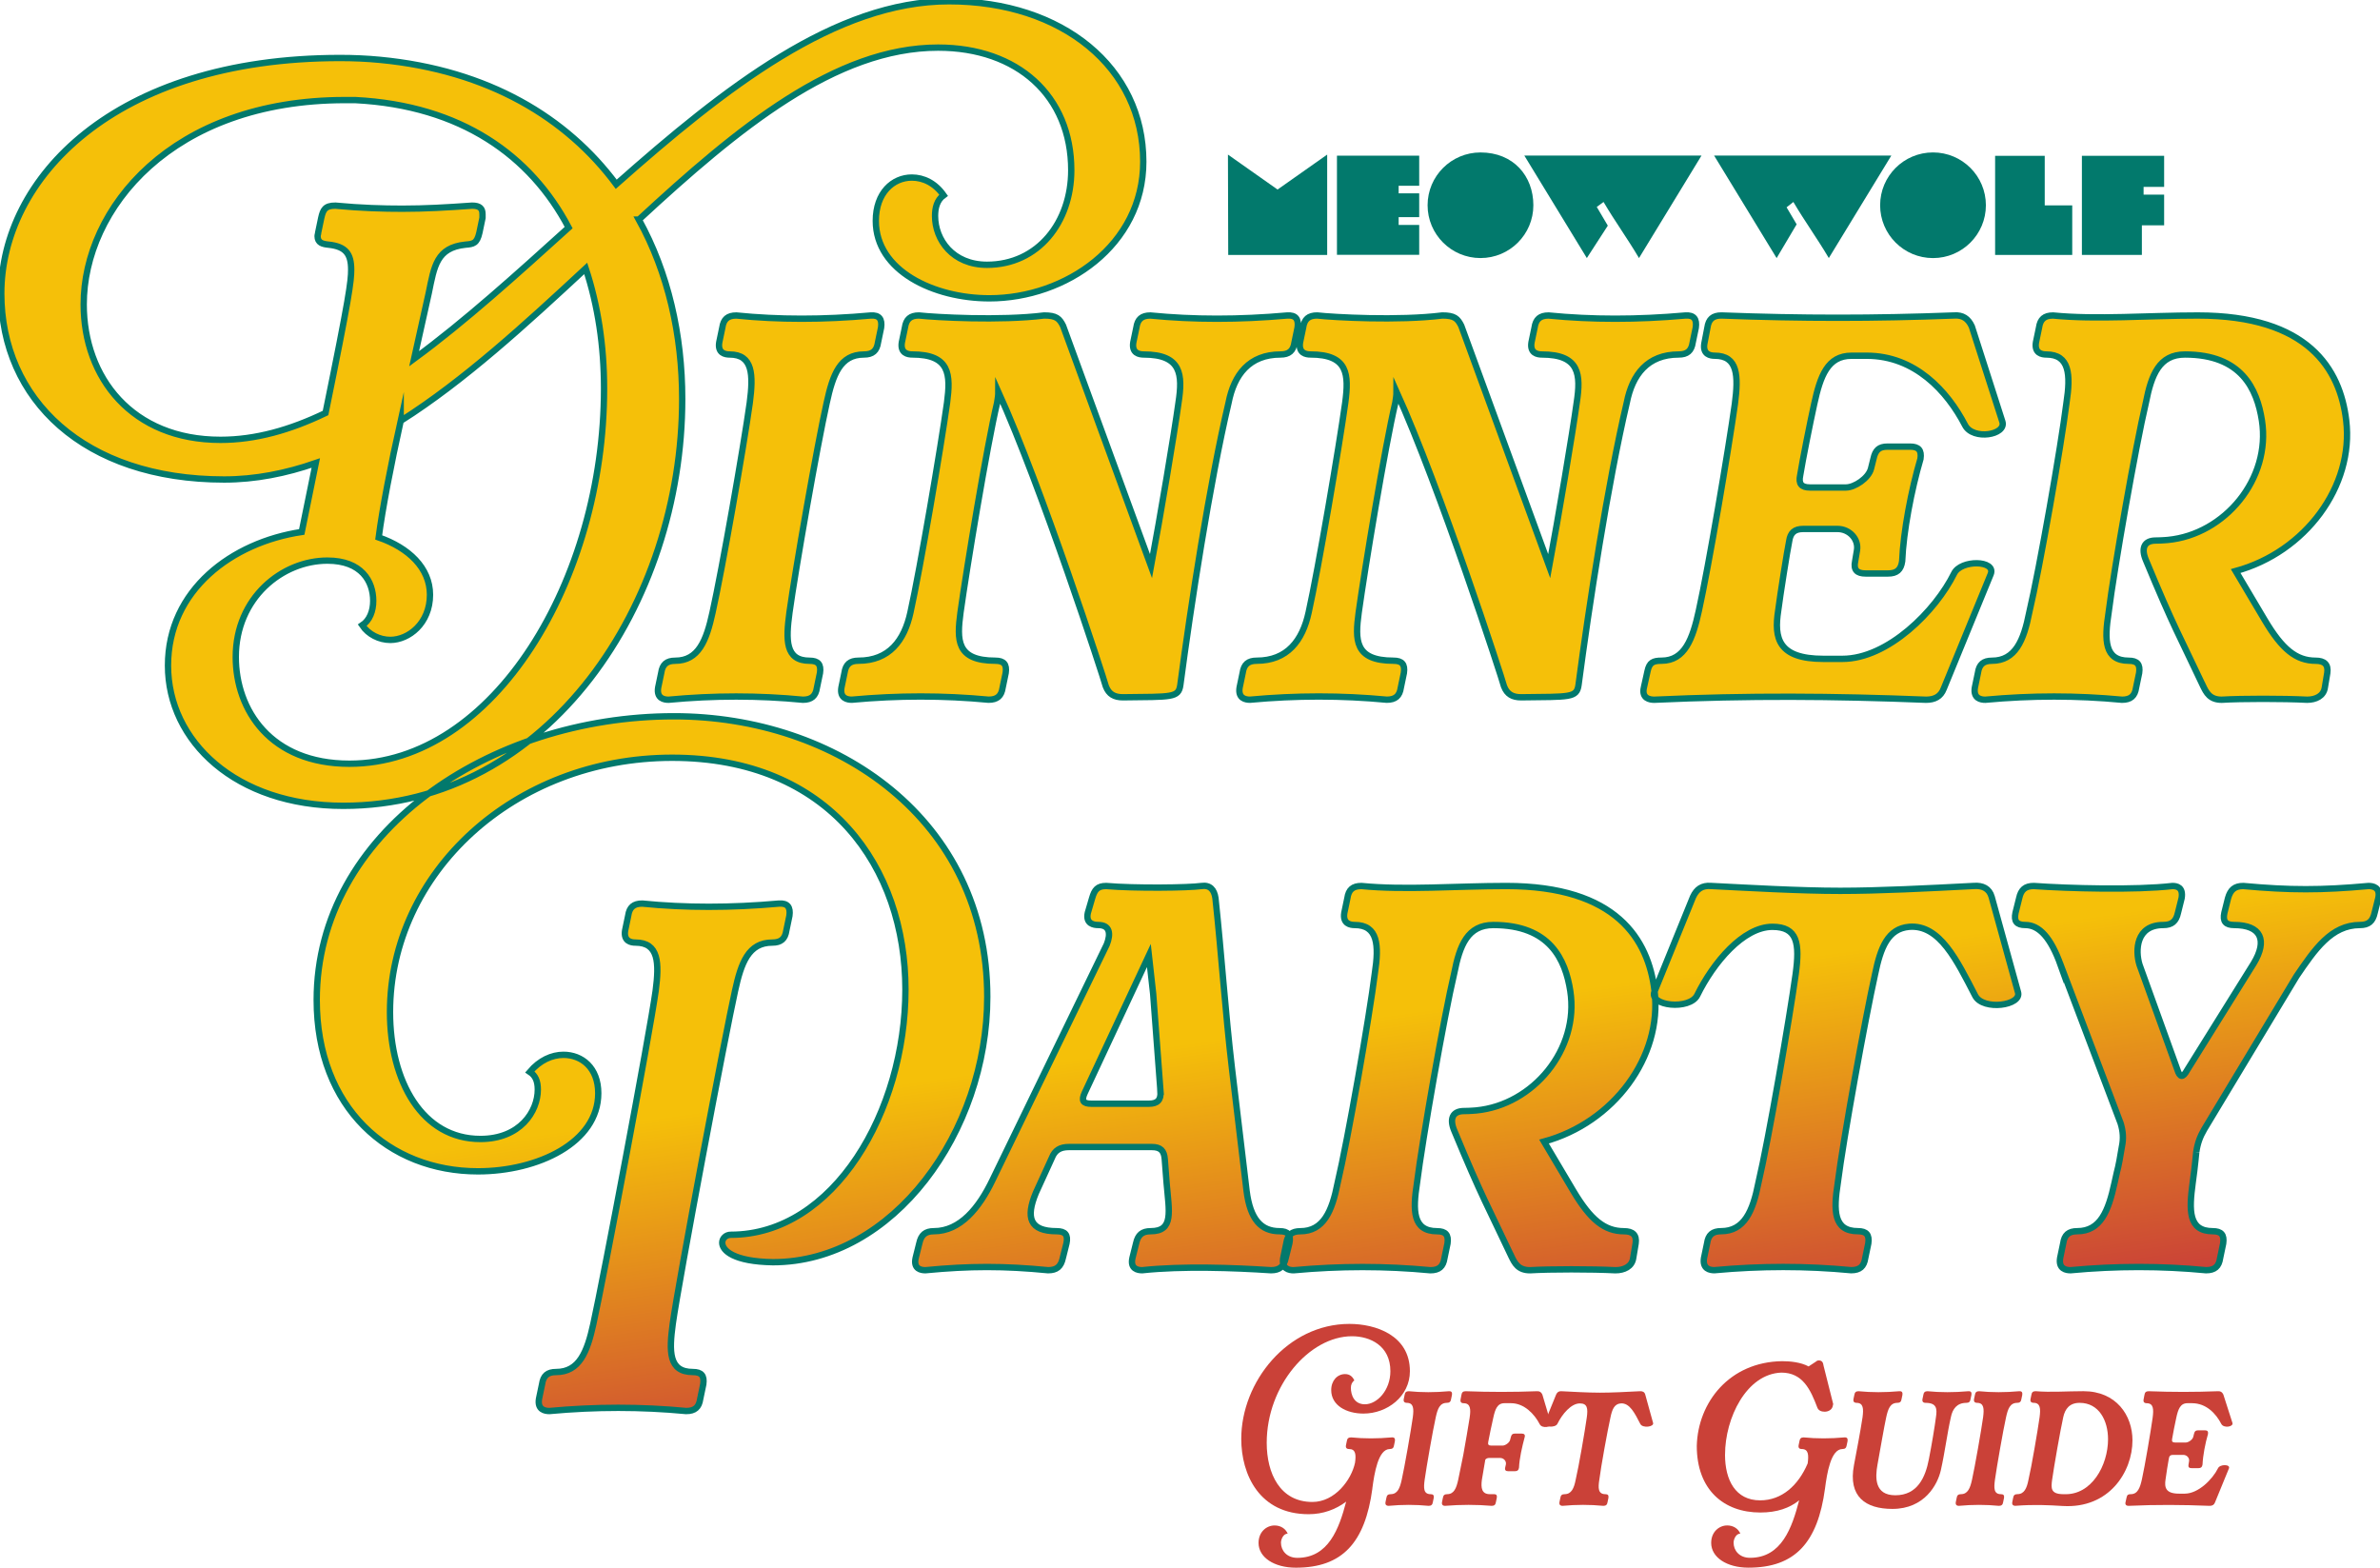
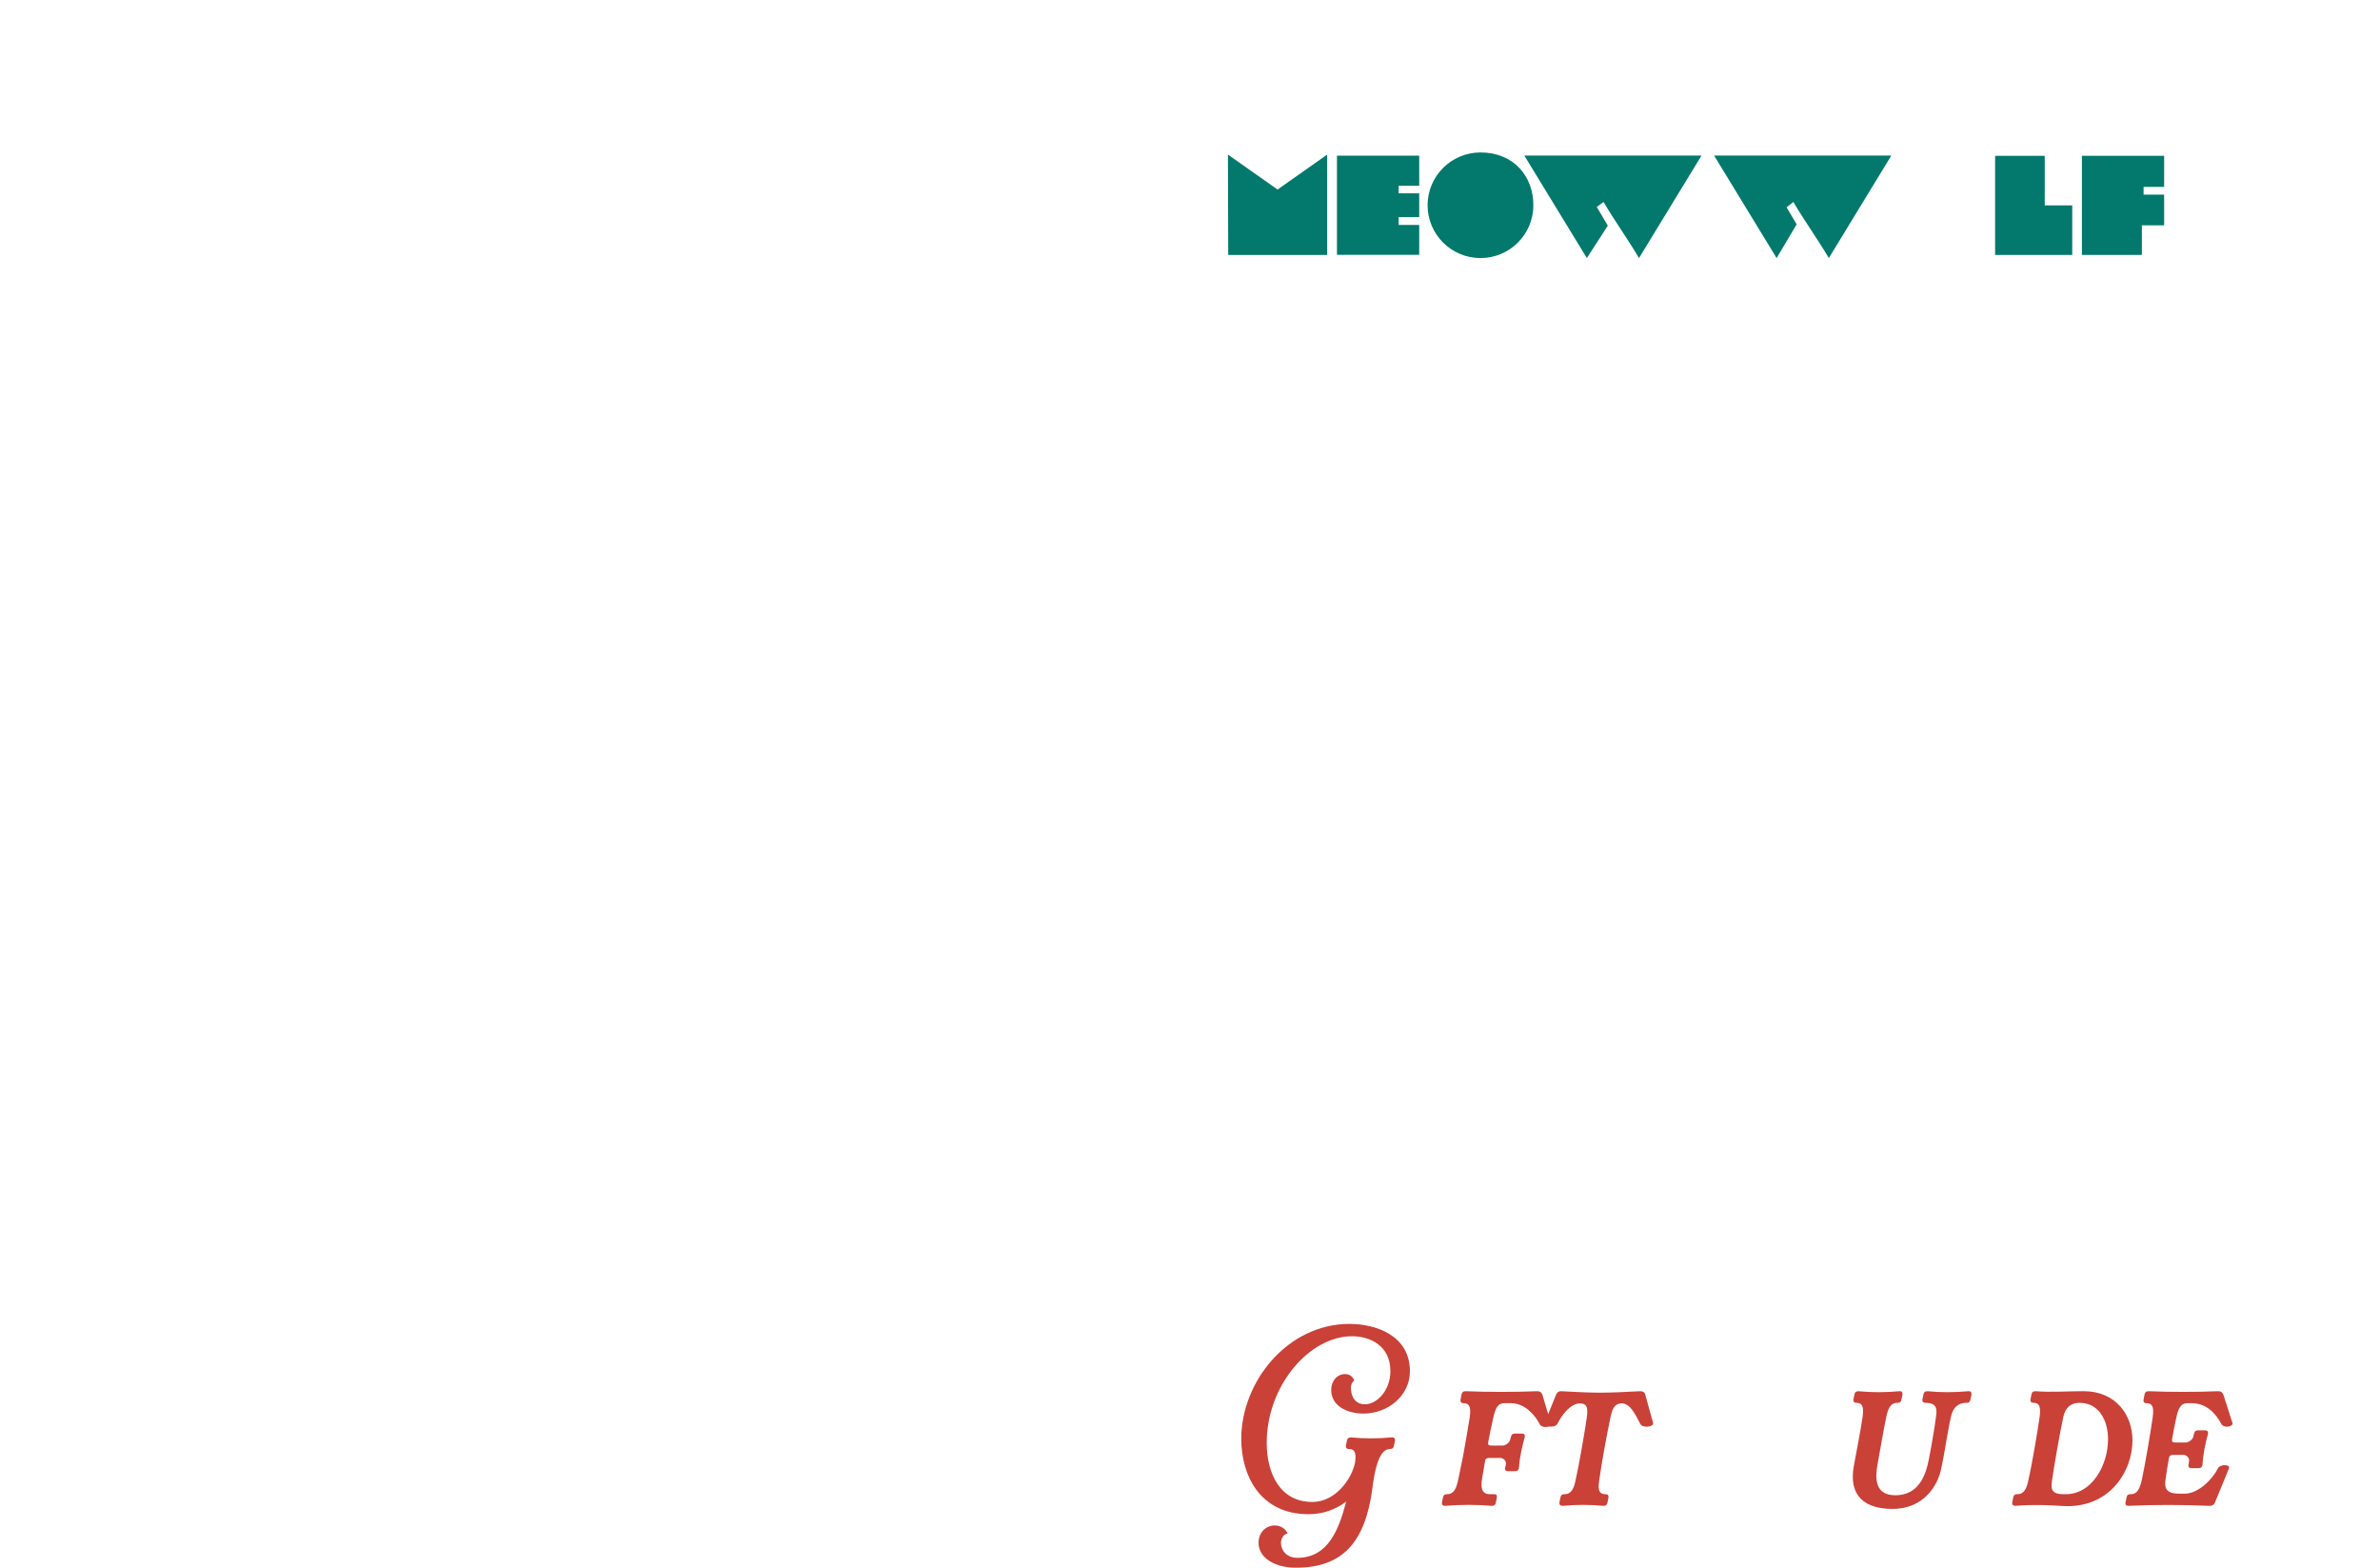
<svg xmlns="http://www.w3.org/2000/svg" width="375" height="247" viewBox="0 0 375 247" fill="none">
  <g clip-path="url(#clip0_27051_11438)">
-     <path d="M100.658 34.604C105.278 42.964 107.491 52.767 107.491 62.861C107.491 94.962 86.512 126.963 54.085 126.963C37.15 126.963 26.468 116.775 26.468 104.861C26.468 92.946 36.574 85.448 47.542 83.813L49.755 72.954C45.04 74.589 40.229 75.549 35.319 75.549C13.188 75.545 0.199 62.857 0.199 46.233C0.199 28.355 17.713 9.137 53.604 9.137C55.722 9.137 57.839 9.232 59.857 9.427C76.986 11.061 89.301 18.556 97.095 29.03C114.228 13.846 131.643 0.198 149.539 0.198C167.435 0.198 180.139 10.672 180.139 25.475C180.139 38.643 167.92 47.003 155.891 47.003C147.136 47.003 137.995 42.678 137.995 34.799C137.995 30.379 140.689 27.975 143.672 27.975C145.499 27.975 147.33 28.84 148.677 30.76C147.62 31.529 147.33 32.779 147.33 34.029C147.33 37.778 150.119 41.718 155.51 41.718C163.594 41.718 168.79 34.989 168.79 26.82C168.79 15.096 160.32 7.502 147.811 7.502C131.647 7.502 116.25 20.186 100.662 34.604H100.658ZM54.375 15.767C27.049 15.767 13.188 32.874 13.188 47.963C13.188 59.496 20.792 69.3 34.743 69.3C40.229 69.3 45.711 67.761 51.292 65.071C55.046 46.713 55.332 44.313 55.332 42.488C55.332 39.988 54.466 38.834 51.773 38.548C50.812 38.453 50.041 38.258 50.041 37.203C50.041 37.013 50.136 36.818 50.136 36.628L50.617 34.323C50.907 33.073 51.193 32.402 52.83 32.402C56.969 32.787 60.334 32.882 63.416 32.882C66.976 32.882 70.344 32.692 74.388 32.402C75.639 32.402 76.025 32.882 76.025 33.747V34.323L75.544 36.628C75.159 38.358 74.583 38.453 73.332 38.548C68.807 39.028 68.426 41.912 67.56 46.142L65.252 56.521C73.24 50.657 81.419 43.257 89.599 35.858C83.632 24.519 72.664 16.636 56.016 15.771H54.375V15.767ZM63.13 66.317C61.589 73.236 60.242 80.25 59.666 84.674C64.382 86.309 67.75 89.479 67.75 93.708C67.75 98.227 64.382 100.822 61.498 100.822C59.766 100.822 58.034 99.957 57.072 98.517C58.228 97.747 58.804 96.307 58.804 94.672C58.804 91.597 56.977 88.328 51.586 88.328C44.464 88.328 37.15 94.192 37.15 103.512C37.15 111.871 42.636 120.33 55.05 120.33C77.856 120.33 95.176 91.308 95.176 61.226C95.176 54.497 94.215 48.157 92.288 42.293C82.762 51.137 73.137 59.976 63.13 66.32V66.317ZM103.701 108.328L104.182 106.023C104.372 104.678 105.048 104.103 106.394 104.103C110.053 104.103 111.3 100.933 112.266 96.509C113.807 89.59 117.172 70.367 118.137 63.448C118.713 59.028 118.618 55.854 114.963 55.854C114.288 55.854 113.04 55.664 113.326 53.934L113.807 51.629C113.998 50.284 114.673 49.709 116.02 49.709C122.658 50.383 129.78 50.383 137.189 49.709C138.535 49.613 139.016 50.284 138.825 51.629L138.345 53.934C138.154 55.279 137.479 55.854 136.132 55.854C132.378 55.854 131.226 59.024 130.261 63.448C128.72 70.367 125.355 89.59 124.39 96.509C123.814 100.834 123.714 104.103 127.564 104.103C128.91 104.103 129.391 104.678 129.2 106.023L128.72 108.328C128.529 109.673 127.854 110.248 126.507 110.248C119.579 109.574 112.456 109.574 105.338 110.248C104.662 110.248 103.415 110.058 103.701 108.328ZM176.929 109.864C175.583 109.864 174.717 109.384 174.236 108.134C173.946 106.979 164.134 76.802 157.301 61.714C157.301 62.289 157.206 62.869 157.111 63.444C155.474 70.363 152.3 89.586 151.339 96.505C150.763 100.83 150.663 104.099 156.825 104.099C158.171 104.099 158.652 104.674 158.461 106.019L157.981 108.324C157.79 109.669 157.115 110.244 155.768 110.244C148.645 109.57 141.527 109.57 134.213 110.244C133.538 110.244 132.291 110.054 132.577 108.324L133.057 106.019C133.248 104.674 133.923 104.099 135.27 104.099C140.081 104.099 142.488 100.929 143.449 96.505C144.991 89.586 148.26 70.363 149.221 63.444C149.797 59.024 149.702 55.85 143.735 55.85C143.06 55.85 141.813 55.66 142.099 53.93L142.579 51.625C142.77 50.28 143.445 49.705 144.792 49.705C147.39 49.994 157.591 50.569 164.519 49.705C166.442 49.705 166.927 50.185 167.503 51.339L181.359 89.205C182.801 81.516 185.017 68.352 185.689 63.448C186.364 59.028 186.169 55.854 180.203 55.854C179.527 55.854 178.28 55.664 178.566 53.934L179.047 51.629C179.237 50.284 179.913 49.709 181.259 49.709C188.092 50.383 195.211 50.383 202.814 49.709C204.16 49.613 204.641 50.284 204.45 51.629L203.97 53.934C203.779 55.279 203.104 55.854 201.757 55.854C196.851 55.854 194.444 59.024 193.578 63.448C190.595 76.132 187.611 95.545 185.975 107.943C185.685 109.963 184.628 109.768 176.929 109.864ZM239.67 109.864C238.324 109.864 237.458 109.384 236.977 108.134C236.687 106.979 226.875 76.802 220.042 61.714C220.042 62.289 219.947 62.869 219.852 63.444C218.215 70.363 215.041 89.586 214.08 96.505C213.504 100.83 213.404 104.099 219.566 104.099C220.912 104.099 221.393 104.674 221.202 106.019L220.722 108.324C220.531 109.669 219.856 110.244 218.509 110.244C211.386 109.57 204.268 109.57 196.954 110.244C196.279 110.244 195.032 110.054 195.318 108.324L195.798 106.019C195.989 104.674 196.664 104.099 198.011 104.099C202.822 104.099 205.229 100.929 206.19 96.505C207.732 89.586 211.001 70.363 211.962 63.444C212.538 59.024 212.443 55.85 206.476 55.85C205.801 55.85 204.554 55.66 204.84 53.93L205.32 51.625C205.511 50.28 206.186 49.705 207.533 49.705C210.131 49.994 220.332 50.569 227.26 49.705C229.183 49.705 229.668 50.185 230.244 51.339L244.1 89.205C245.542 81.516 247.758 68.352 248.43 63.448C249.105 59.028 248.91 55.854 242.944 55.854C242.268 55.854 241.021 55.664 241.307 53.934L241.788 51.629C241.978 50.284 242.654 49.709 244 49.709C250.833 50.383 257.952 50.383 265.555 49.709C266.901 49.613 267.382 50.284 267.191 51.629L266.711 53.934C266.52 55.279 265.845 55.854 264.498 55.854C259.592 55.854 257.185 59.024 256.319 63.448C253.336 76.132 250.352 95.545 248.716 107.943C248.426 109.963 247.369 109.768 239.67 109.864ZM259.016 108.328L259.592 105.733C259.882 104.388 260.458 104.099 261.805 104.099C265.463 104.099 266.711 100.639 267.676 96.219C269.217 89.3 272.391 70.558 273.353 63.638C273.929 59.219 273.833 56.045 270.179 56.045C269.503 56.045 268.256 55.854 268.542 54.124L269.023 51.625C269.213 50.28 269.889 49.705 271.235 49.705C283.84 50.185 295.293 50.185 307.897 49.705C309.244 49.609 310.11 50.185 310.686 51.434L315.497 66.427C316.172 68.542 310.877 69.407 309.625 67.003C306.837 61.623 301.736 56.049 294.133 56.049H291.725C287.971 56.049 286.819 59.219 285.854 63.642C285.179 66.717 284.027 72.486 283.641 74.886C283.351 76.231 283.832 76.806 285.183 76.806H290.859C292.206 76.806 294.419 75.366 294.804 73.827L295.189 72.287C295.479 70.942 296.055 70.367 297.402 70.367H300.961C302.308 70.367 302.789 70.942 302.598 72.287C301.156 77.187 299.905 83.726 299.71 88.435C299.519 89.78 298.844 90.356 297.497 90.356H293.938C292.591 90.356 292.015 89.78 292.301 88.435L292.591 86.705C292.881 84.975 291.435 83.341 289.513 83.341H284.122C282.775 83.341 282.1 83.916 281.909 85.261C281.619 86.606 280.467 93.91 280.177 96.215C279.502 100.54 280.177 103.809 287.3 103.809H290.283C297.501 103.809 305.005 96.216 307.893 90.356C308.95 88.146 314.531 88.241 313.665 90.451L306.257 108.519C305.776 109.768 304.815 110.248 303.468 110.248C288.937 109.673 275.371 109.574 260.649 110.248C259.974 110.248 258.627 110.058 259.012 108.328H259.016ZM347.062 107.943C343.403 100.159 342.537 98.909 338.112 88.241C337.341 86.416 337.822 85.166 339.653 85.166C340.614 85.166 341.48 85.071 341.576 85.071C350.526 84.206 357.839 75.462 356.393 66.233C355.622 61.333 353.219 55.854 344.269 55.854C340.229 55.854 338.978 59.024 338.112 63.448C336.475 70.367 333.106 89.59 332.24 96.509C331.565 100.834 331.565 104.103 335.414 104.103C336.761 104.103 337.242 104.678 337.051 106.023L336.57 108.328C336.38 109.673 335.704 110.248 334.358 110.248C327.235 109.574 320.117 109.574 312.803 110.248C312.128 110.248 310.881 110.058 311.167 108.328L311.647 106.023C311.838 104.678 312.513 104.103 313.86 104.103C317.519 104.103 318.865 100.933 319.731 96.509C321.368 89.59 324.736 70.367 325.602 63.448C326.278 59.028 326.083 55.854 322.428 55.854C321.753 55.854 320.506 55.664 320.792 53.934L321.272 51.629C321.463 50.284 322.138 49.709 323.485 49.709C330.318 50.383 338.497 49.709 346.291 49.709C363.71 49.709 368.712 58.167 369.673 66.237C370.924 76.616 363.226 86.995 352.258 89.975L356.878 97.759C359.571 102.278 361.784 104.103 364.866 104.103C366.213 104.103 366.888 104.678 366.694 106.023L366.308 108.328C366.118 109.673 364.866 110.248 363.52 110.248C359.766 110.058 353.223 110.058 350.049 110.248C348.222 110.248 347.642 109.193 347.066 107.943H347.062ZM113.795 195.795C113.795 195.121 114.371 194.546 115.142 194.546C131.405 194.546 142.663 175.038 142.663 155.91C142.663 136.783 130.825 119.39 105.906 119.39C80.987 119.39 61.45 137.553 61.45 159.465C61.45 170.419 66.551 179.453 75.691 179.453C81.948 179.453 84.737 175.129 84.737 171.669C84.737 170.324 84.351 169.459 83.485 168.884C85.026 167.059 86.949 166.194 88.776 166.194C91.664 166.194 94.262 168.213 94.262 172.248C94.262 180.033 84.737 184.552 75.306 184.552C61.255 184.552 49.902 174.557 49.902 157.545C49.902 131.308 76.942 112.855 106.196 112.855C131.79 112.855 155.557 129.098 155.557 157.065C155.557 178.303 140.74 198.87 121.784 198.87C115.626 198.775 113.795 197.045 113.795 195.795ZM84.927 220.398L85.408 218.093C85.599 216.748 86.274 216.172 87.621 216.172C91.279 216.172 92.526 213.002 93.492 208.579C95.033 201.659 102.346 163.024 103.308 156.105C103.884 151.685 103.788 148.511 100.134 148.511C99.458 148.511 98.211 148.32 98.497 146.591L98.978 144.286C99.168 142.941 99.844 142.365 101.19 142.365C108.023 143.04 115.142 143.04 122.745 142.365C124.092 142.27 124.572 142.941 124.382 144.286L123.901 146.591C123.71 147.936 123.035 148.511 121.688 148.511C117.934 148.511 116.782 151.681 115.817 156.105C114.276 163.024 106.962 201.659 106.001 208.579C105.425 212.903 105.326 216.172 109.175 216.172C110.522 216.172 111.002 216.748 110.812 218.093L110.331 220.398C110.14 221.743 109.465 222.318 108.118 222.318C100.996 221.644 93.877 221.644 86.564 222.318C85.888 222.318 84.641 222.128 84.927 220.398ZM194.11 168.325L196.418 187.642C196.994 192.161 198.726 193.986 201.614 193.986C202.961 193.986 203.441 194.562 203.155 195.907L202.579 198.212C202.289 199.557 201.618 200.132 200.271 200.132C194.4 199.747 186.32 199.457 179.968 200.132C179.293 200.132 178.046 199.941 178.427 198.212L179.003 195.907C179.293 194.562 179.964 193.986 181.311 193.986C184.97 193.986 184.199 190.911 183.814 186.393L183.524 182.643C183.428 181.298 182.848 180.723 181.502 180.723H168.416C167.07 180.723 166.204 181.203 165.723 182.453L163.22 187.932C161.584 191.872 162.259 193.986 166.494 193.986C167.84 193.986 168.321 194.562 168.035 195.907L167.459 198.212C167.169 199.557 166.498 200.132 165.151 200.132C158.223 199.457 152.832 199.457 145.809 200.132C145.134 200.132 143.886 199.941 144.268 198.212L144.844 195.907C145.134 194.562 145.805 193.986 147.152 193.986C151.291 193.986 154.274 190.332 156.388 185.912L174.383 148.816C175.058 147.087 174.864 145.742 173.036 145.742C172.361 145.742 171.014 145.551 171.4 143.821L172.075 141.516C172.46 140.171 172.941 139.596 174.288 139.596C178.812 139.981 187.278 139.886 189.3 139.596C190.646 139.406 191.321 140.171 191.512 141.516C192.474 150.455 193.053 159.394 194.11 168.329V168.325ZM182.852 171.979L181.696 156.601L181.021 150.546L170.919 172.169C170.343 173.419 170.629 173.899 171.976 173.899H181.021C182.368 173.899 182.944 173.324 182.848 171.979H182.852ZM238.085 197.831C234.427 190.047 233.561 188.797 229.135 178.128C228.365 176.303 228.845 175.053 230.677 175.053C231.638 175.053 232.504 174.958 232.599 174.958C241.549 174.093 248.863 165.349 247.417 156.121C246.646 151.221 244.243 145.742 235.293 145.742C231.253 145.742 230.001 148.912 229.135 153.335C227.499 160.255 224.13 179.477 223.264 186.396C222.589 190.721 222.589 193.99 226.438 193.99C227.785 193.99 228.265 194.566 228.075 195.911L227.594 198.216C227.403 199.561 226.728 200.136 225.381 200.136C218.259 199.461 211.14 199.461 203.827 200.136C203.151 200.136 201.904 199.945 202.19 198.216L202.671 195.911C202.861 194.566 203.537 193.99 204.883 193.99C208.542 193.99 209.889 190.82 210.755 186.396C212.391 179.477 215.76 160.255 216.626 153.335C217.301 148.916 217.107 145.742 213.452 145.742C212.777 145.742 211.529 145.551 211.815 143.821L212.296 141.516C212.487 140.171 213.162 139.596 214.509 139.596C221.341 140.27 229.521 139.596 237.315 139.596C254.734 139.596 259.735 148.055 260.697 156.125C261.948 166.503 254.249 176.882 243.281 179.862L247.901 187.646C250.595 192.165 252.807 193.99 255.89 193.99C257.236 193.99 257.912 194.566 257.717 195.911L257.332 198.216C257.141 199.561 255.89 200.136 254.543 200.136C250.789 199.945 244.247 199.945 241.073 200.136C239.245 200.136 238.665 199.081 238.089 197.831H238.085ZM289.954 140.358C296.111 140.358 303.619 139.973 311.028 139.588C312.374 139.493 313.435 139.973 313.816 141.318L317.956 156.311C318.631 158.426 312.47 159.291 311.218 156.886C308.33 151.312 305.637 145.642 300.826 146.027C297.458 146.317 296.302 149.296 295.436 153.522C293.894 160.441 290.43 179.469 289.564 186.389C288.889 190.713 288.889 193.982 292.738 193.982C294.085 193.982 294.566 194.558 294.375 195.903L293.894 198.208C293.704 199.553 293.028 200.128 291.682 200.128C284.559 199.453 277.44 199.453 270.127 200.128C269.452 200.128 268.204 199.938 268.49 198.208L268.971 195.903C269.162 194.558 269.837 193.982 271.184 193.982C274.842 193.982 276.189 190.812 277.055 186.389C278.692 179.469 281.961 160.441 282.926 153.522C283.602 148.622 283.216 146.027 279.268 146.027C274.648 146.027 269.932 151.697 267.43 156.791C266.274 159.195 259.731 158.521 260.693 156.216L266.754 141.318C267.331 140.068 268.197 139.493 269.543 139.588C275.315 139.878 283.494 140.358 289.942 140.358H289.954ZM324.693 152.086C323.151 147.761 321.324 145.742 319.111 145.742C317.765 145.742 317.284 145.166 317.57 143.821L318.146 141.516C318.436 140.171 319.108 139.596 320.454 139.596C325.845 139.981 336.523 140.27 342.299 139.596C342.974 139.596 344.031 139.786 343.741 141.516L343.165 143.821C342.875 145.166 342.203 145.742 340.857 145.742C336.527 145.742 336.431 149.777 337.103 151.99L343.069 168.519C343.455 169.769 343.935 169.864 344.611 168.614L355.098 151.796C357.311 148.142 356.254 145.742 352.019 145.742C350.673 145.742 350.192 145.166 350.478 143.821L351.054 141.516C351.439 140.171 352.111 139.596 353.461 139.596C360.775 140.27 365.78 140.27 373.189 139.596C373.864 139.596 375.111 139.786 374.73 141.516L374.154 143.821C373.864 145.166 373.193 145.742 371.846 145.742C367.321 145.742 364.723 149.586 361.839 153.815L347.308 177.938C346.633 179.092 346.251 180.148 346.057 181.493C346.057 181.302 345.866 183.703 345.481 186.393C344.905 190.717 344.805 193.986 348.655 193.986C350.001 193.986 350.482 194.562 350.291 195.907L349.811 198.212C349.62 199.557 348.945 200.132 347.598 200.132C340.575 199.457 333.452 199.457 326.238 200.132C325.563 200.132 324.315 199.941 324.601 198.212L325.082 195.907C325.273 194.562 325.948 193.986 327.295 193.986C330.953 193.986 332.201 190.816 333.166 186.393C333.841 183.222 333.647 184.758 334.322 180.723C334.612 179.378 334.513 178.223 334.131 176.974L324.701 152.082H324.693V152.086Z" fill="url(#paint0_linear_27051_11438)" stroke="#02796C" stroke-miterlimit="10" />
    <path d="M216.237 234.53C215.089 243.072 211.502 247 204.184 247C200.74 247 198.301 245.365 198.301 243.1C198.301 241.35 199.564 240.347 200.828 240.347C201.773 240.347 202.548 240.835 202.893 241.636C202.206 241.636 201.833 242.525 201.833 243.068C201.833 244.27 202.723 245.449 204.415 245.449C209.321 245.449 210.985 240.862 212.105 236.593C210.469 237.827 208.463 238.573 206.194 238.573C198.448 238.573 195.576 232.352 195.576 226.706C195.576 217.708 202.866 208.591 212.622 208.591C216.725 208.591 222.148 210.368 222.148 216.042C222.148 219.997 218.588 222.719 214.831 222.719C212.133 222.719 209.75 221.43 209.75 219.021C209.75 217.502 210.727 216.498 211.931 216.498C212.65 216.498 213.107 216.871 213.393 217.502C213.019 217.76 212.848 218.188 212.848 218.648C212.848 219.795 213.365 221.255 215.057 221.255C216.98 221.255 219.073 219.049 219.073 216.038C219.073 212.027 215.887 210.535 213.019 210.535C206.333 210.535 199.588 218.303 199.588 227.329C199.588 232.114 201.654 236.645 206.79 236.645C210.322 236.645 212.932 233.177 213.504 230.456C213.675 229.194 213.619 228.305 212.558 228.305C212.356 228.305 211.982 228.246 212.07 227.73L212.213 227.044C212.268 226.643 212.471 226.472 212.872 226.472C214.91 226.675 217.031 226.675 219.3 226.472C219.701 226.445 219.844 226.643 219.788 227.044L219.645 227.73C219.59 228.131 219.387 228.305 218.986 228.305C217.15 228.305 216.547 232.118 216.229 234.526H216.237V234.53Z" fill="#CA4138" />
-     <path d="M218.302 236.681L218.445 235.994C218.505 235.594 218.704 235.419 219.105 235.419C220.197 235.419 220.567 234.475 220.857 233.154C221.318 231.09 222.319 225.357 222.609 223.294C222.779 221.977 222.752 221.029 221.663 221.029C221.461 221.029 221.087 220.973 221.175 220.454L221.318 219.767C221.373 219.367 221.576 219.196 221.977 219.196C223.955 219.398 226.081 219.398 228.289 219.196C228.69 219.168 228.833 219.367 228.778 219.767L228.635 220.454C228.579 220.854 228.377 221.029 227.975 221.029C226.855 221.029 226.514 221.973 226.224 223.294C225.763 225.357 224.762 231.09 224.472 233.154C224.301 234.443 224.269 235.419 225.417 235.419C225.818 235.419 225.961 235.59 225.906 235.994L225.763 236.681C225.707 237.081 225.505 237.256 225.103 237.256C223.038 237.054 220.912 237.054 218.791 237.256C218.588 237.256 218.215 237.2 218.302 236.681Z" fill="#CA4138" />
    <path d="M231.562 223.354C231.765 222.037 231.705 221.088 230.617 221.088C230.414 221.088 230.045 221.033 230.128 220.513L230.271 219.767C230.327 219.366 230.53 219.196 230.931 219.196C234.689 219.339 238.419 219.339 242.181 219.196C242.582 219.168 242.84 219.339 243.015 219.712L244.362 224.238C244.564 224.869 242.983 225.127 242.61 224.409C241.78 222.802 240.171 221.084 238.077 221.084H237.044C235.924 221.084 235.583 222.029 235.293 223.35C235.09 224.266 234.605 226.472 234.49 227.19C234.403 227.591 234.546 227.762 234.951 227.762H236.758C237.16 227.762 237.819 227.333 237.934 226.873L238.049 226.444C238.137 226.044 238.308 225.869 238.709 225.869H239.742C240.143 225.869 240.346 226.04 240.23 226.444C239.829 227.936 239.396 229.825 239.341 231.229C239.285 231.63 239.082 231.801 238.681 231.801H237.648C237.247 231.801 237.072 231.63 237.16 231.229L237.275 230.713C237.362 230.198 236.929 229.71 236.357 229.71H234.637C234.407 229.71 234.093 229.797 234.006 230.055V230.114L233.489 233.153C233.318 234.443 233.461 235.419 234.752 235.419H235.44C235.785 235.419 235.9 235.621 235.841 235.994L235.698 236.681C235.642 237.081 235.44 237.256 235.038 237.256C232.655 237.053 230.132 237.053 227.693 237.256C227.491 237.256 227.121 237.2 227.205 236.681L227.348 235.994C227.403 235.593 227.606 235.419 228.007 235.419C229.1 235.419 229.469 234.475 229.759 233.153L230.561 229.226C230.82 227.734 231.423 224.381 231.566 223.35H231.562V223.354Z" fill="#CA4138" />
    <path d="M252.112 219.426C253.947 219.426 256.188 219.311 258.396 219.196C258.798 219.168 259.115 219.311 259.227 219.712L260.462 224.183C260.665 224.814 258.825 225.072 258.452 224.353C257.59 222.691 256.788 221.001 255.354 221.116C254.348 221.203 254.003 222.092 253.745 223.35C253.284 225.413 252.251 231.09 251.993 233.153C251.79 234.443 251.79 235.419 252.942 235.419C253.343 235.419 253.486 235.589 253.431 235.994L253.288 236.68C253.232 237.081 253.03 237.256 252.628 237.256C250.503 237.053 248.382 237.053 246.201 237.256C245.998 237.256 245.629 237.2 245.712 236.68L245.855 235.994C245.911 235.593 246.114 235.419 246.515 235.419C247.607 235.419 248.008 234.475 248.267 233.153C248.755 231.09 249.729 225.413 250.018 223.35C250.221 221.89 250.106 221.116 248.926 221.116C247.548 221.116 246.141 222.806 245.395 224.326C245.049 225.044 243.098 224.841 243.384 224.155L245.192 219.712C245.363 219.339 245.621 219.168 246.022 219.196C247.742 219.283 250.185 219.426 252.108 219.426H252.112Z" fill="#CA4138" />
-     <path d="M271.799 229.198C271.799 233.181 273.436 236.391 277.337 236.391C280.722 236.391 283.336 234.07 284.825 230.571C284.996 229.254 284.968 228.305 283.88 228.305C283.677 228.305 283.304 228.246 283.391 227.73L283.534 227.044C283.59 226.643 283.792 226.472 284.194 226.472C286.231 226.675 288.357 226.675 290.621 226.472C291.022 226.445 291.165 226.643 291.11 227.044L290.967 227.73C290.907 228.131 290.708 228.305 290.307 228.305C288.472 228.305 287.868 232.118 287.554 234.526C286.406 243.068 282.819 246.996 275.502 246.996C272.058 246.996 269.619 245.362 269.619 243.096C269.619 241.346 270.882 240.343 272.145 240.343C273.091 240.343 273.865 240.831 274.211 241.632C273.524 241.632 273.15 242.521 273.15 243.064C273.15 244.267 274.04 245.445 275.732 245.445C280.726 245.445 282.362 240.688 283.479 236.387C281.985 237.589 280.034 238.307 277.365 238.307C271.569 238.307 267.35 234.697 267.35 227.817C267.521 220.965 272.487 214.574 280.809 214.463C282.072 214.463 283.765 214.633 284.968 215.292L286.061 214.574C286.231 214.431 286.347 214.344 286.577 214.344C287.121 214.344 287.264 214.717 287.324 215.173L288.845 221.219L288.79 221.45C288.702 222.136 288.043 222.426 287.499 222.426C286.954 222.426 286.521 222.223 286.351 221.795C285.258 218.898 284.027 216.264 280.67 216.264C275.188 216.466 271.803 223.402 271.803 229.19V229.198H271.799Z" fill="#CA4138" />
    <path d="M298.173 237.74C293.954 237.74 291.169 235.82 292.119 230.833C292.548 228.512 293.096 225.758 293.469 223.294C293.64 221.977 293.612 221.029 292.524 221.029C292.321 221.029 291.948 220.973 292.035 220.454L292.178 219.767C292.238 219.367 292.436 219.196 292.838 219.196C294.876 219.398 296.997 219.398 299.265 219.196C299.666 219.168 299.809 219.367 299.754 219.767L299.611 220.454C299.555 220.854 299.353 221.029 298.951 221.029C297.831 221.029 297.489 221.973 297.199 223.294C296.913 224.556 296.222 228.567 295.821 230.773C295.448 232.836 295.36 235.59 298.634 235.59C302.133 235.59 303.369 232.753 303.913 229.944C304.374 227.623 304.858 224.671 305.033 223.294C305.236 221.977 305.176 221.029 303.397 221.029C303.194 221.029 302.821 220.973 302.908 220.454L303.051 219.767C303.107 219.367 303.309 219.196 303.71 219.196C305.748 219.398 307.873 219.398 310.138 219.196C310.539 219.168 310.682 219.367 310.626 219.767L310.483 220.454C310.428 220.854 310.225 221.029 309.824 221.029C308.362 221.029 307.643 221.973 307.385 223.294C306.813 225.79 306.467 228.682 305.808 231.634C305.291 233.927 303.226 237.74 298.173 237.74Z" fill="#CA4138" />
-     <path d="M308.159 236.681L308.302 235.994C308.358 235.594 308.561 235.419 308.962 235.419C310.05 235.419 310.424 234.475 310.714 233.154C311.174 231.09 312.176 225.357 312.466 223.294C312.636 221.977 312.609 221.029 311.52 221.029C311.318 221.029 310.948 220.973 311.031 220.454L311.175 219.767C311.23 219.367 311.433 219.196 311.834 219.196C313.812 219.398 315.937 219.398 318.146 219.196C318.547 219.168 318.69 219.367 318.635 219.767L318.492 220.454C318.432 220.854 318.234 221.029 317.832 221.029C316.712 221.029 316.37 221.973 316.08 223.294C315.62 225.357 314.619 231.09 314.329 233.154C314.158 234.443 314.126 235.419 315.274 235.419C315.675 235.419 315.818 235.59 315.763 235.994L315.62 236.681C315.564 237.081 315.361 237.256 314.96 237.256C312.895 237.054 310.769 237.054 308.648 237.256C308.445 237.256 308.076 237.2 308.159 236.681Z" fill="#CA4138" />
    <path d="M317.546 237.252C317.344 237.252 316.97 237.196 317.058 236.677L317.201 235.99C317.256 235.59 317.459 235.415 317.86 235.415C318.953 235.415 319.354 234.471 319.612 233.15C320.101 231.086 321.074 225.353 321.364 223.29C321.535 221.973 321.507 221.025 320.418 221.025C320.216 221.025 319.842 220.969 319.93 220.45L320.073 219.763C320.128 219.362 320.331 219.192 320.732 219.192C323.144 219.394 325.583 219.192 328.28 219.192C333.444 219.192 335.998 223.005 335.998 226.932C335.998 231.892 332.324 237.708 325.034 237.28C322.651 237.137 320.502 237.022 317.546 237.252ZM325.034 235.419H325.205C329.567 235.621 332.149 230.86 332.149 226.762C332.149 223.838 330.743 221.029 327.672 221.029C326.095 221.029 325.376 221.973 325.09 223.294C324.629 225.357 323.628 231.09 323.338 233.153C323.167 234.443 323.08 235.387 325.03 235.419H325.034Z" fill="#CA4138" />
    <path d="M334.906 236.681L335.077 235.907C335.164 235.506 335.335 235.419 335.736 235.419C336.829 235.419 337.198 234.387 337.488 233.07C337.949 231.007 338.894 225.417 339.18 223.354C339.351 222.037 339.323 221.088 338.235 221.088C338.032 221.088 337.659 221.033 337.746 220.513L337.889 219.767C337.945 219.366 338.147 219.196 338.549 219.196C342.307 219.339 345.723 219.339 349.481 219.196C349.882 219.168 350.14 219.339 350.315 219.712L351.749 224.183C351.952 224.814 350.371 225.072 349.997 224.354C349.167 222.747 347.646 221.084 345.377 221.084H344.658C343.538 221.084 343.196 222.029 342.907 223.35C342.704 224.266 342.362 225.988 342.247 226.702C342.16 227.103 342.303 227.278 342.708 227.278H344.4C344.801 227.278 345.461 226.849 345.576 226.389L345.691 225.929C345.779 225.528 345.949 225.357 346.351 225.357H347.411C347.812 225.357 347.956 225.528 347.9 225.929C347.471 227.389 347.097 229.341 347.038 230.745C346.982 231.146 346.78 231.32 346.378 231.32H345.318C344.917 231.32 344.746 231.15 344.829 230.745L344.917 230.229C345.004 229.714 344.571 229.226 343.999 229.226H342.39C341.989 229.226 341.786 229.396 341.731 229.801C341.643 230.202 341.302 232.38 341.214 233.07C341.012 234.36 341.214 235.336 343.339 235.336H344.229C346.382 235.336 348.619 233.07 349.481 231.324C349.799 230.666 351.463 230.694 351.201 231.352L348.992 236.74C348.849 237.113 348.563 237.256 348.162 237.256C343.828 237.085 339.784 237.053 335.391 237.256C335.188 237.256 334.787 237.2 334.902 236.681H334.906Z" fill="#CA4138" />
    <path d="M193.479 24.356L201.296 29.863L209.114 24.356V40.167H193.522L193.479 24.356Z" fill="#02796C" />
    <path d="M223.614 24.527V29.268H220.376V30.462H223.614V34.212H220.376V35.441H223.614V40.147H210.655V24.527H223.614Z" fill="#02796C" />
    <path d="M241.601 32.339C241.601 36.937 237.871 40.659 233.271 40.659C228.671 40.659 224.936 36.933 224.936 32.339C224.936 27.744 228.667 24.019 233.271 24.019C238.475 24.019 241.601 27.744 241.601 32.339Z" fill="#02796C" />
    <path d="M268.097 24.507L258.246 40.659C256.371 37.489 254.515 34.97 252.66 31.823L251.592 32.605L253.332 35.553L250.027 40.659L240.175 24.507H268.097Z" fill="#02796C" />
    <path d="M298.006 24.507L288.154 40.659C286.279 37.489 284.424 34.97 282.569 31.823L281.5 32.664L283.085 35.343L279.931 40.663L270.079 24.511H298.006V24.507Z" fill="#02796C" />
-     <path d="M312.903 32.339C312.903 36.933 309.172 40.663 304.572 40.663C299.972 40.663 296.238 36.937 296.238 32.339C296.238 27.741 299.968 24.015 304.572 24.015C309.176 24.015 312.903 27.741 312.903 32.339Z" fill="#02796C" />
    <path d="M326.508 32.359V40.167H314.356V24.551H322.174V32.359H326.508Z" fill="#02796C" />
    <path d="M340.988 24.551V29.447H337.75V30.665H340.988V35.501H337.48V40.163H328.03V24.547H340.988V24.551Z" fill="#02796C" />
  </g>
  <defs>
    <linearGradient id="paint0_linear_27051_11438" x1="207.799" y1="219.795" x2="175.701" y2="-8.91" gradientUnits="userSpaceOnUse">
      <stop stop-color="#CA4138" />
      <stop offset="0.25" stop-color="#F5C009" />
    </linearGradient>
    <clipPath id="clip0_27051_11438">
      <rect width="375" height="247" fill="white" />
    </clipPath>
  </defs>
</svg>